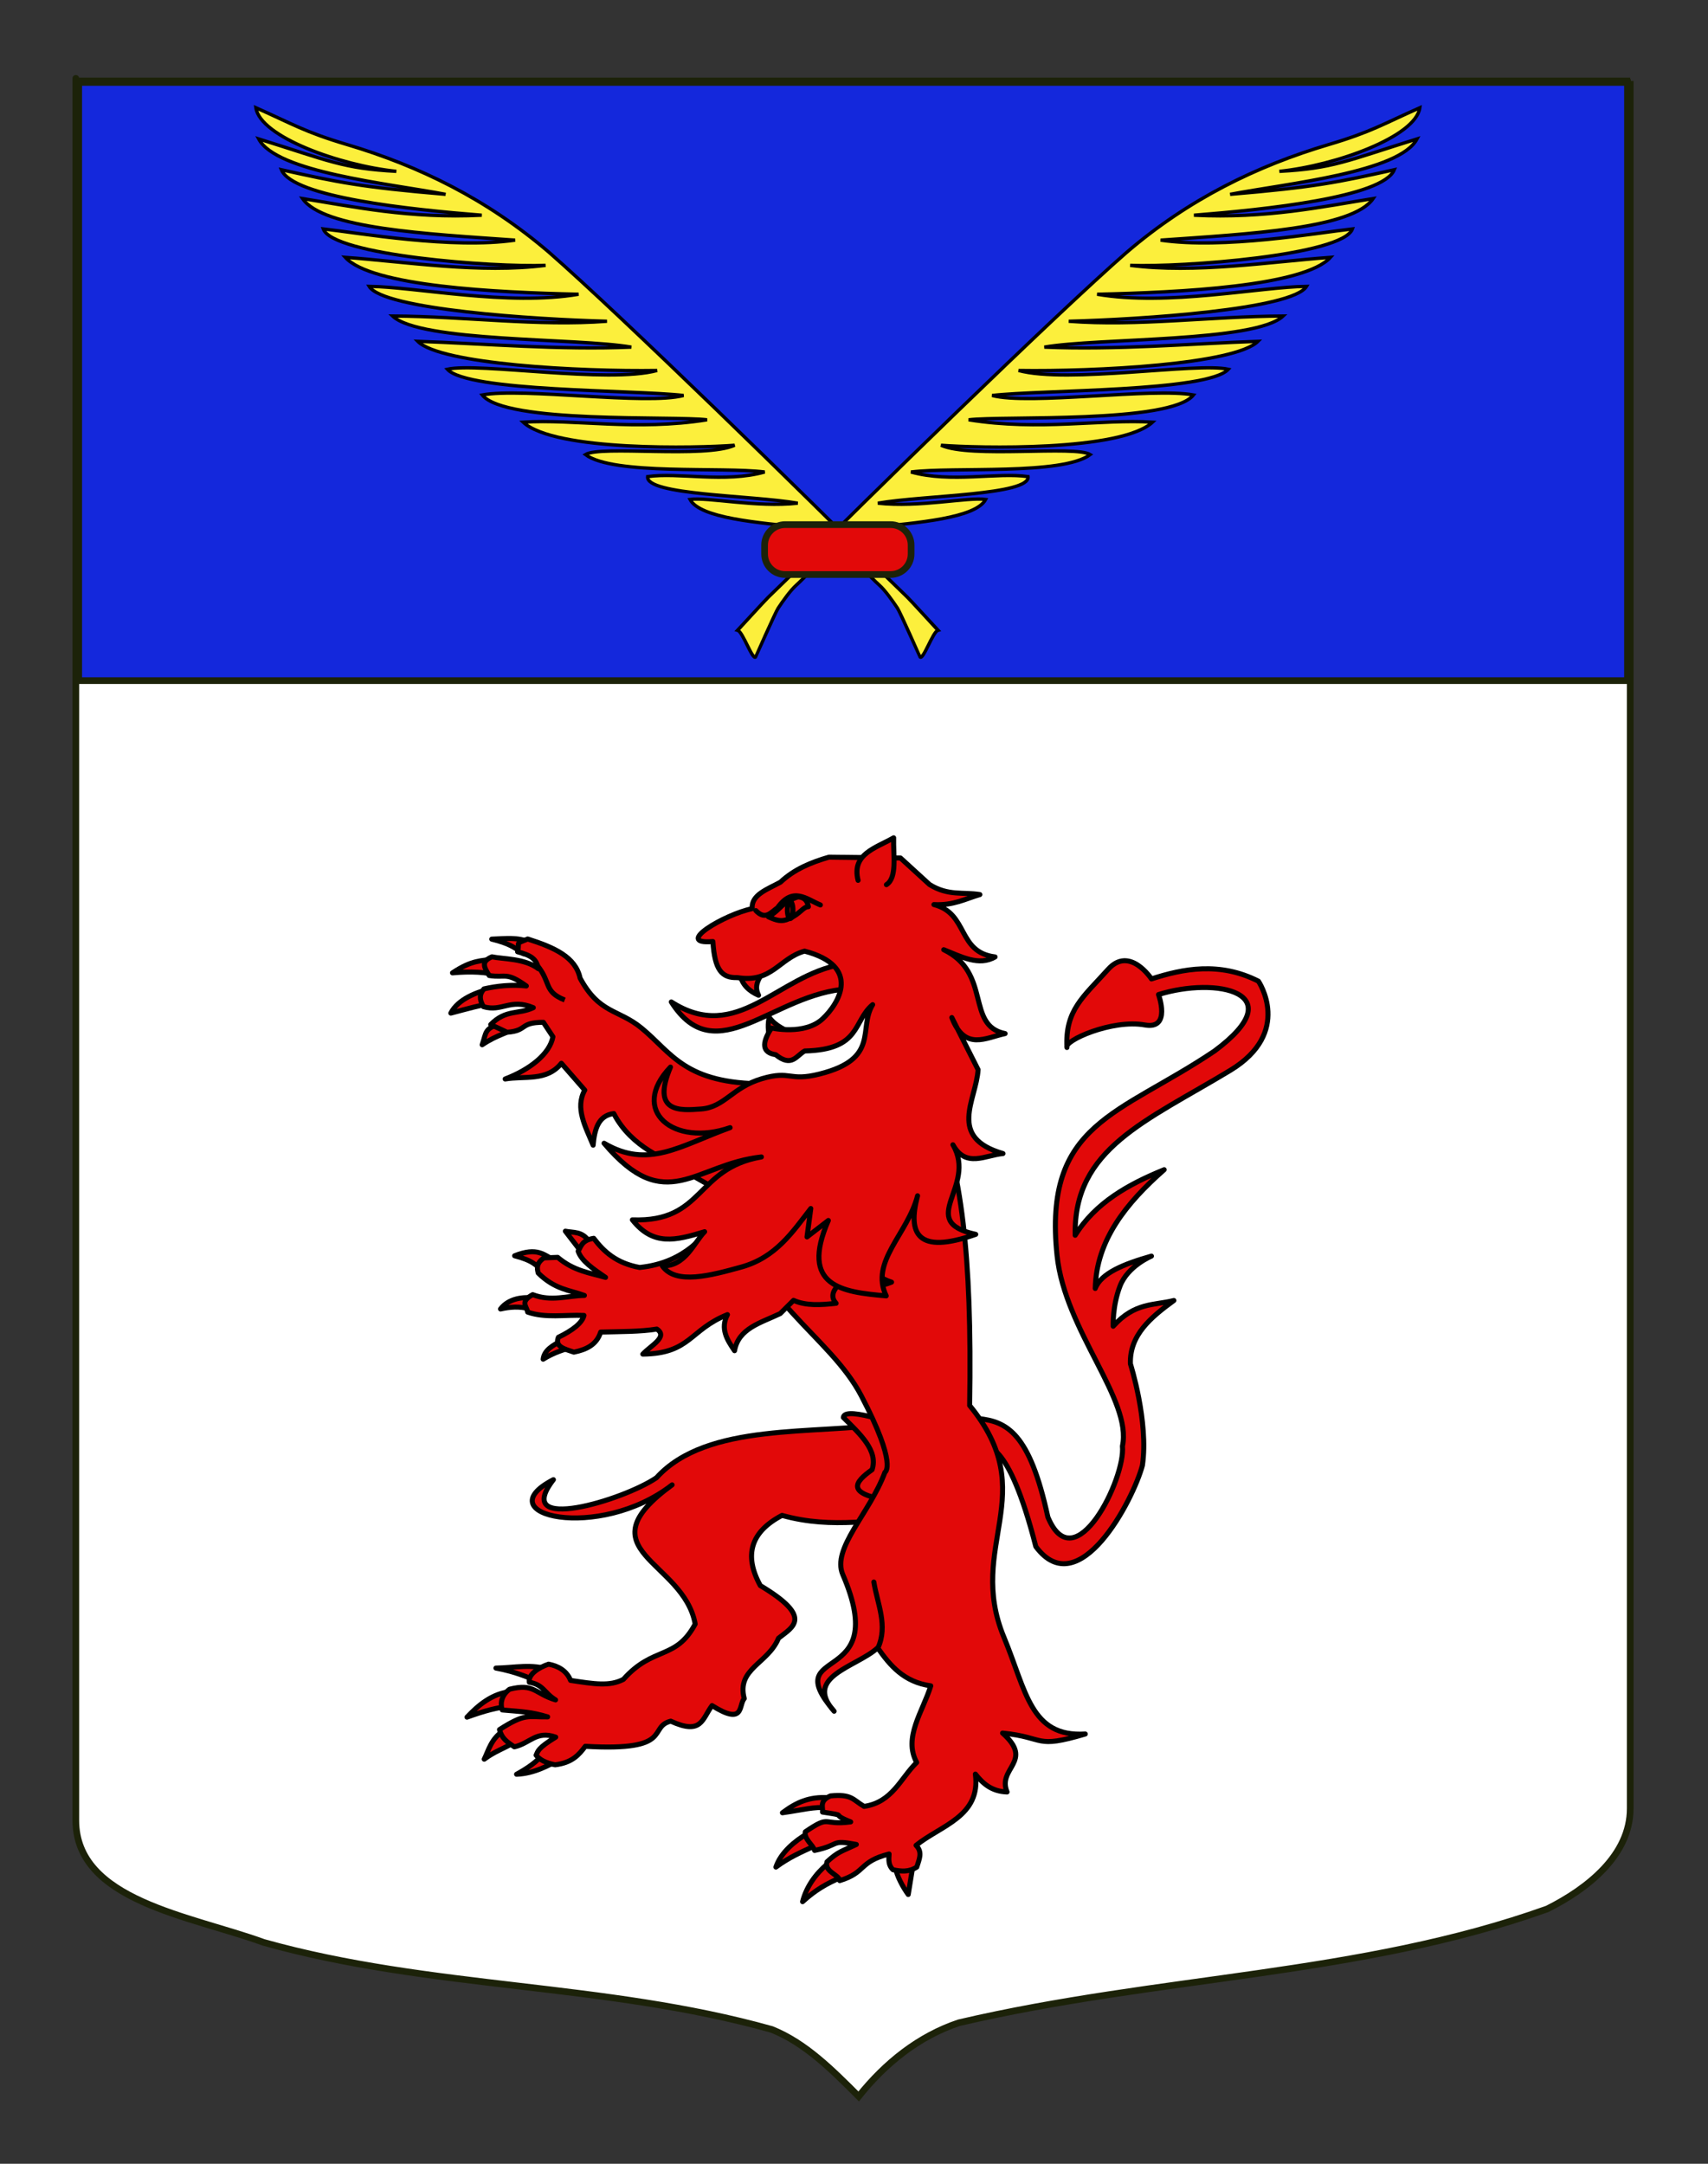
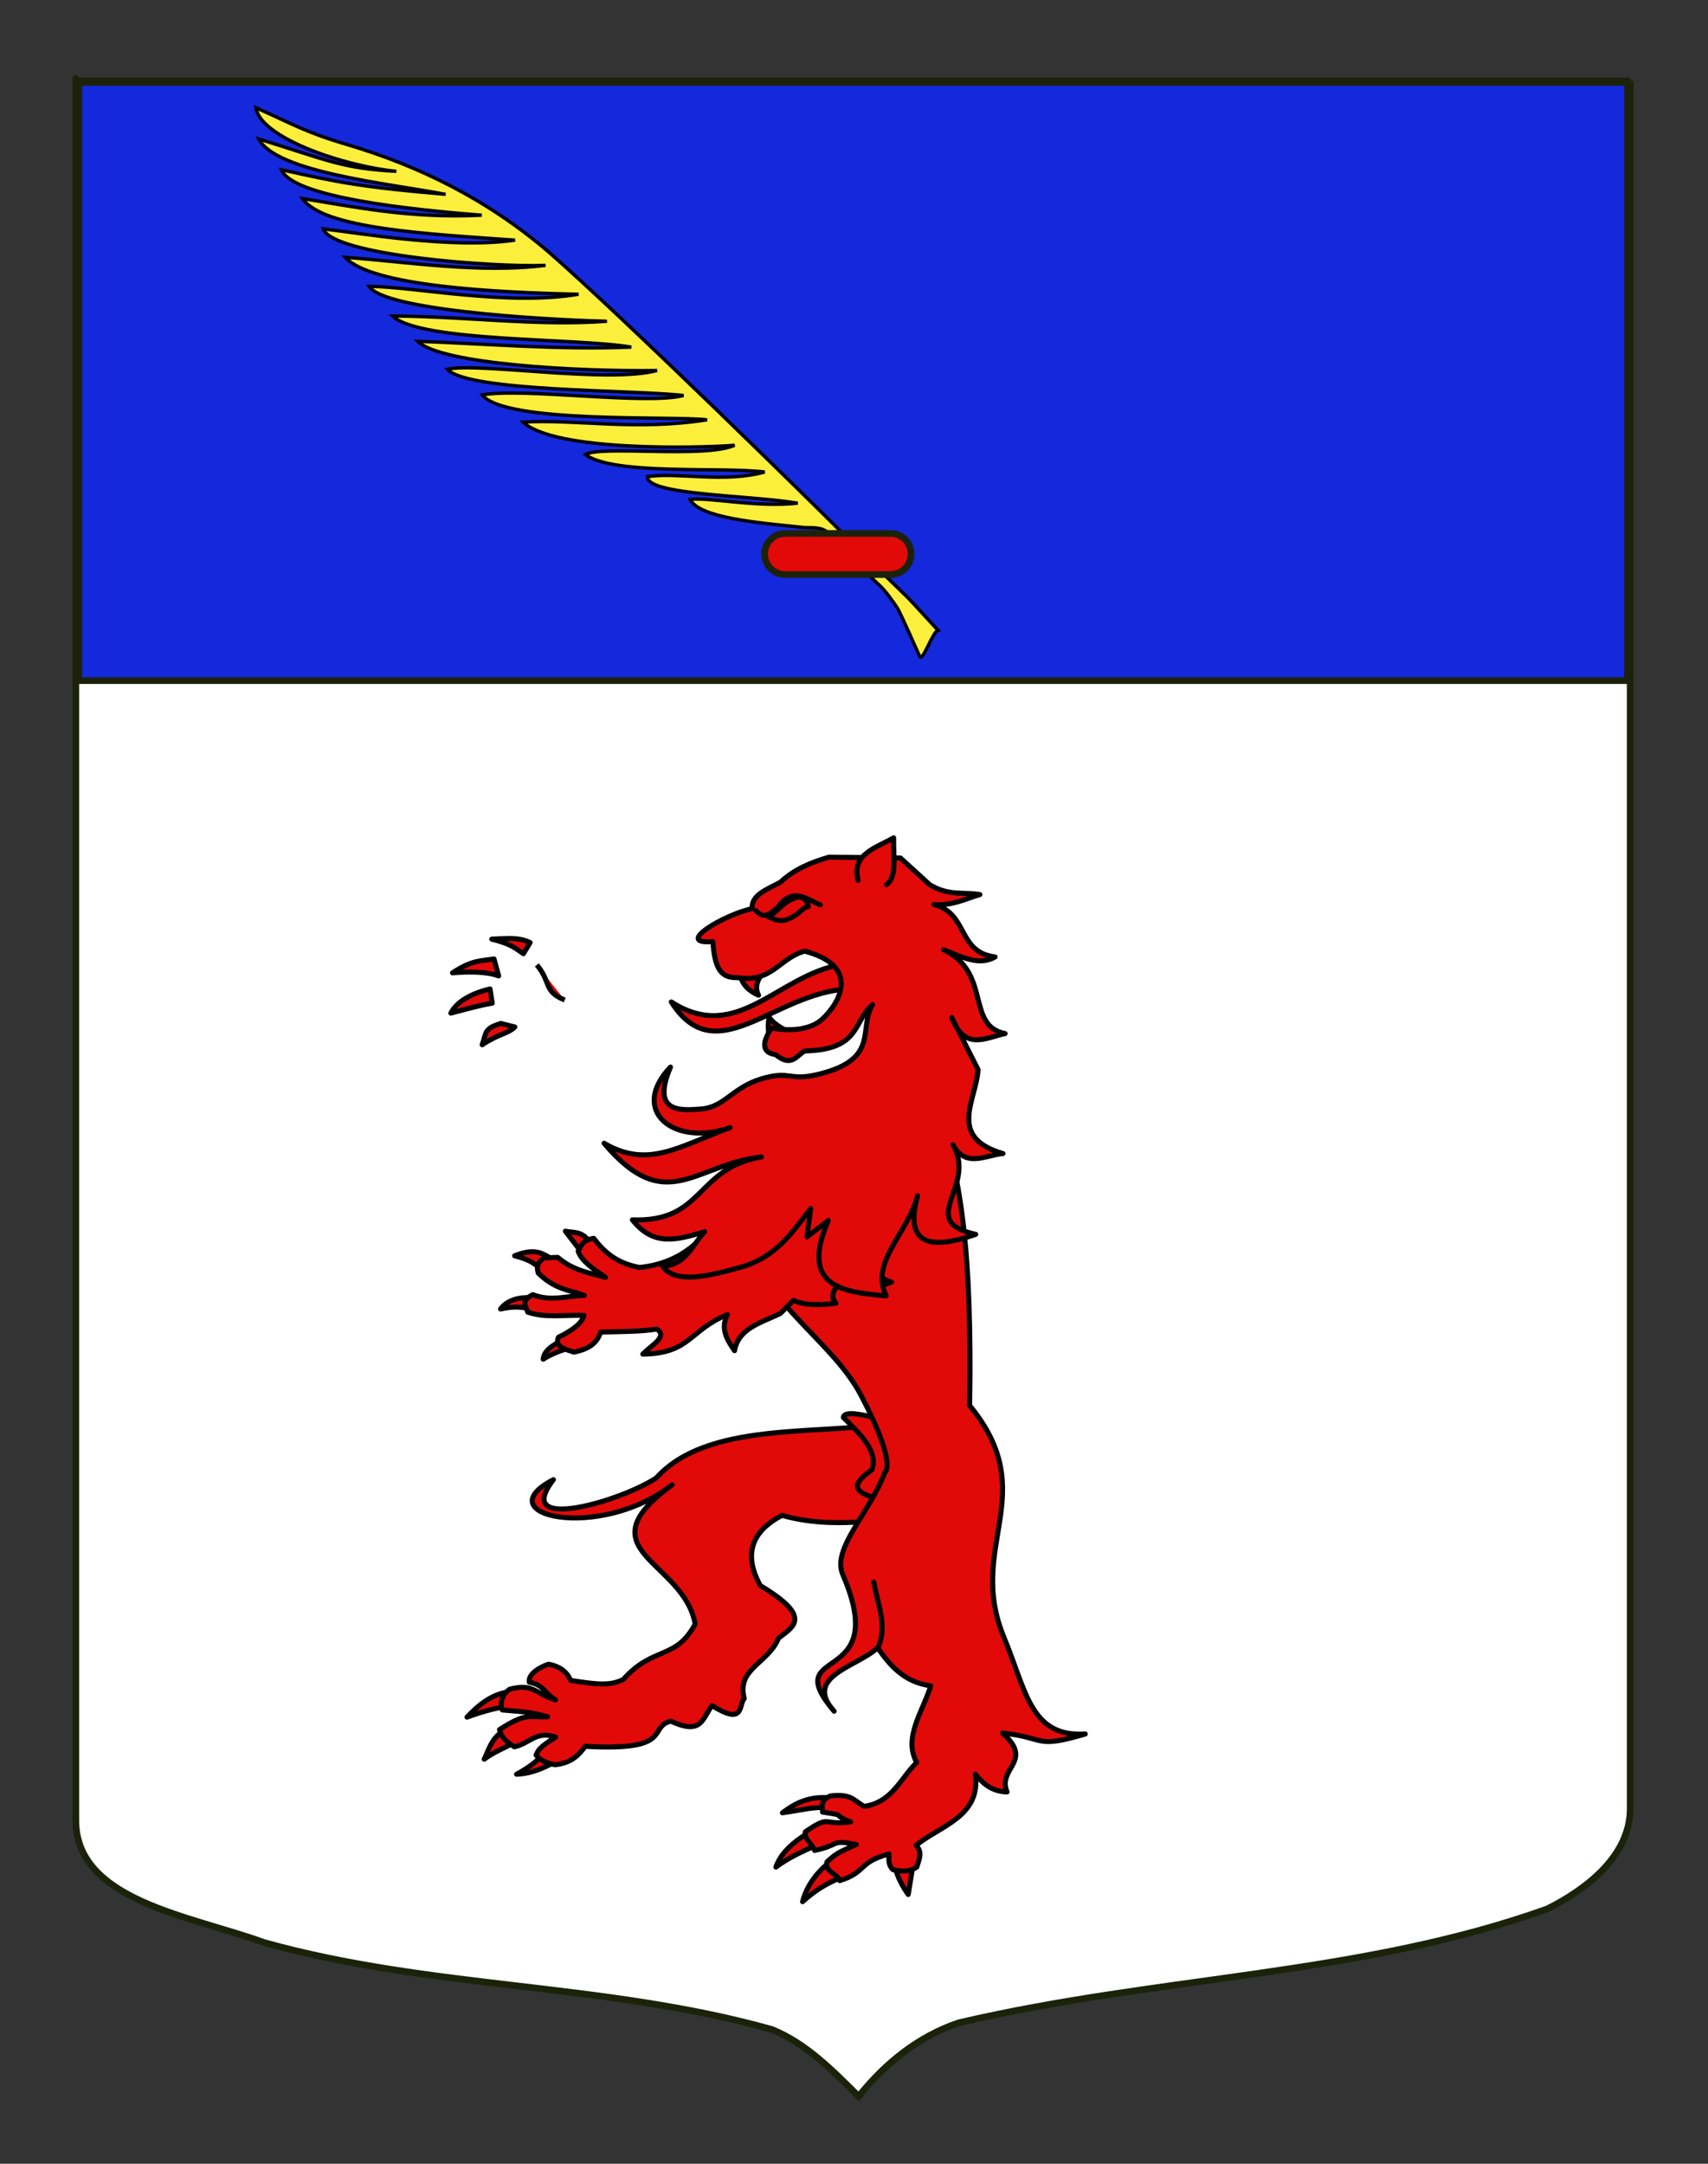
<svg xmlns="http://www.w3.org/2000/svg" xmlns:ns1="http://www.inkscape.org/namespaces/inkscape" xmlns:ns2="http://sodipodi.sourceforge.net/DTD/sodipodi-0.dtd" version="1.1" id="svg2" ns1:output_extension="org.inkscape.output.svg.inkscape" ns1:version="0.45+0.46pre0+devel" ns2:docbase="C:\Documents and Settings\Jimmy\Mes documents\H√©raldique\R√©alisations Perso" ns2:version="0.32" ns2:docname="Blason_Nassau-Siegen.svg" x="0px" y="0px" width="255.118px" height="323.15px" viewBox="172.441 168.425 255.118 323.15" enable-background="new 172.441 168.425 255.118 323.15" xml:space="preserve">
  <rect x="172.441" y="168.425" width="255.118" height="323.15" fill="#333333" stroke="none" />
  <path id="Fond_ecu" fill="#FFFFFF" stroke="#1C2209" stroke-width="0.996" d="M415.939,180.518c-77.889,0-154.286,0-232.174,0  c0-3.417,0,10.083,0,259.747c0,12.043,17.073,14.25,28.059,18.25c24.965,7,50.928,6,75.892,13c4.993,2,8.987,6,12.98,10  c3.996-5,8.989-9,14.979-11c29.958-7,59.915-7,87.875-17c5.991-3,12.389-8,12.389-15  C415.939,414.974,415.939,316.893,415.939,180.518" />
  <rect id="Chef" x="184.201" y="180.74" fill="#1428DC" stroke="#1C2209" stroke-width="0.996" width="231.332" height="89.333" />
  <g>
-     <path id="path8473_1_" fill="#FCEF3C" stroke="#000000" stroke-width="0.5" d="M282.62,262.555   c0.775,0.207,2.241,4.581,2.696,3.967c0.016-0.016,2.94-6.647,3.356-7.271c0.71-1.069,1.825-2.651,2.722-3.451   c1.245-1.111,3.344-3.441,5.941-6.054c2.095-2.317,2.113-2.536,5.21-2.532c6.99-0.735,15.631-1.393,17.123-4.202   c-2.744-0.367-9.904,1.243-16.096,0.56c7.004-1.206,22.744-1.189,22.426-3.968c-4.586-0.67-11.551,0.979-17.486-0.688   c6.34-0.803,22.609,0.523,26.779-2.604c-2.248-1.406-17.859,0.62-22.293-1.392c5.451,0.426,26.865,0.95,31.596-3.447   c-7.604-0.491-16.848,1.347-27.467-0.352c5.051-0.624,30.168,0.602,33.58-3.71c-6.031-1.123-24.6,1.56-30.072,0.077   c7.402-0.864,32.225-0.528,35.281-3.917c-4.723-1.05-23.971,2.186-31.334,0.184c11.428,0.179,32.342-0.915,35.758-4.354   c-9.885,0.341-21.211,1.32-31.906,0.865c8.092-1.404,31.551-0.716,35.668-4.646c-11.012,0.059-21.65,1.573-32.023,0.784   c10.775-0.282,33.432-1.755,35.518-5.213c-6.957,0.082-20.758,2.985-31.281,1.176c12.352-0.264,30.955-1.188,34.852-5.508   c-9.066,0.66-20.184,2.453-29.918,1.194c7.771,0.311,31.777-1.482,33.203-5.443c-5.271,0.597-19.221,3.062-28.656,1.68   c13.246-0.937,28.688-1.714,31.75-6.211c-7.498,1.197-15.971,3.03-26.768,2.488c10.639-0.85,28.223-2.66,29.924-6.792   c-8.449,1.872-11.768,2.597-24.523,3.672c8.621-1.641,25.277-3.28,27.92-8.277c-10.521,3.285-12.582,4.419-20.562,4.845   c8.377-0.868,20.342-5.137,20.979-9.501c-5.469,2.425-7.252,3.611-13.59,5.494c-10.781,3.202-20.934,8.164-30.197,16.103   c-10.654,9.298-39.314,37.284-50.348,48.412c-0.243,0.244-2.014,1.958-3.19,3.1C286.663,258.134,282.718,262.456,282.62,262.555   L282.62,262.555z" />
    <path id="path8473" fill="#FCEF3C" stroke="#000000" stroke-width="0.5" d="M312.545,262.555c-0.098-0.099-4.043-4.421-4.568-4.933   c-1.178-1.142-2.947-2.855-3.191-3.1c-11.033-11.128-39.684-39.113-50.338-48.412c-9.263-7.939-19.416-12.901-30.197-16.103   c-6.338-1.883-8.121-3.069-13.589-5.494c0.636,4.364,12.602,8.633,20.979,9.501c-7.982-0.425-10.042-1.56-20.565-4.845   c2.644,4.998,19.299,6.637,27.922,8.277c-12.756-1.075-16.075-1.8-24.525-3.672c1.703,4.131,19.286,5.941,29.924,6.792   c-10.799,0.542-19.27-1.291-26.769-2.488c3.063,4.497,18.504,5.274,31.75,6.211c-9.434,1.383-23.384-1.083-28.655-1.68   c1.426,3.961,25.431,5.754,33.204,5.443c-9.735,1.259-20.852-0.535-29.917-1.194c3.896,4.32,22.498,5.244,34.85,5.508   c-10.522,1.809-24.324-1.095-31.282-1.176c2.087,3.459,24.743,4.932,35.52,5.213c-10.374,0.789-21.013-0.725-32.025-0.784   c4.117,3.93,27.577,3.242,35.667,4.646c-10.694,0.456-22.021-0.523-31.907-0.865c3.417,3.439,24.33,4.533,35.758,4.354   c-7.362,2.002-26.612-1.233-31.332-0.183c3.054,3.389,27.875,3.053,35.279,3.916c-5.47,1.483-24.039-1.199-30.071-0.076   c3.411,4.312,28.528,3.086,33.579,3.709c-10.62,1.7-19.862-0.139-27.466,0.352c4.729,4.396,26.144,3.873,31.592,3.448   c-4.431,2.012-20.041-0.015-22.29,1.391c4.17,3.126,20.437,1.802,26.771,2.604c-5.931,1.667-12.893,0.018-17.479,0.688   c-0.317,2.78,15.416,2.763,22.417,3.969c-6.188,0.683-13.342-0.928-16.086-0.561c1.492,2.809,10.127,3.466,17.114,4.202   c3.096-0.004,3.114,0.215,5.209,2.532c2.597,2.613,4.696,4.943,5.942,6.054c0.896,0.8,2.012,2.383,2.721,3.451   c0.416,0.624,3.34,7.255,3.357,7.271C310.305,267.136,311.77,262.762,312.545,262.555L312.545,262.555z" />
  </g>
  <g id="Lion_couronne_2_">
    <g id="Lion_rampant_2_">
-       <path id="Queue_2_" fill="#E20909" stroke="#000000" stroke-width="0.75" stroke-linecap="round" stroke-linejoin="round" d="    M318.876,384.456c0.704-0.111,4.082-1.499,8.283,14.945c6.413,8.641,14.563-6.971,15.922-12.132    c0.957-6.506-1.793-15.154-1.793-15.154c-0.149-4.315,3.055-6.954,6.491-9.469c-2.972,0.757-5.82,0.249-9.067,3.848    c0,0-0.131-3.02,1.026-6.01c1.152-2.994,4.689-4.464,4.689-4.464c-4.044,1.153-7.521,2.519-8.395,4.832    c0.164-7.199,4.595-12.718,10.297-17.737c-5.359,2.181-10.251,4.915-13.294,9.793c-0.261-12.966,10.604-17.033,23.147-24.619    c9.417-5.694,4.225-13.326,4.225-13.326c-5.812-2.957-11.302-1.851-15.977-0.34c0,0-3.258-5.003-6.469-1.437    c-3.718,4.138-6.435,6.08-6.156,11.678c-0.497-1.01,6.732-4.25,11.651-3.365c3.964,0.714,2.029-4.541,2.029-4.541    c8.562-2.695,20.225-0.367,8.365,8.428c-14.249,9.609-25.61,10.667-23.522,30.541c1.188,11.286,11.256,21.524,9.766,28.472    c0.492,4.766-7.107,20.315-11.141,10.575c-2.713-12.552-6.106-14.261-10.42-14.698L318.876,384.456z" />
      <g id="Griffes_ant_droit_2_">
        <path id="path3249_1_" fill="#E20909" stroke="#000000" stroke-width="0.75" stroke-linecap="round" stroke-linejoin="round" d="     M245.635,316.116c-1.891,0.444-4.778,1.495-5.856,3.616c2.477-0.653,4.437-1.206,6.188-1.487L245.635,316.116z" />
        <path id="path3247_1_" fill="#E20909" stroke="#000000" stroke-width="0.75" stroke-linecap="round" stroke-linejoin="round" d="     M246.231,311.636c-1.918,0.327-3.247,0.114-6.201,2.081c2.557-0.234,5.257-0.166,6.893,0.459L246.231,311.636z" />
        <path id="path3245_1_" fill="#E20909" stroke="#000000" stroke-width="0.75" stroke-linecap="round" stroke-linejoin="round" d="     M251.622,309.199c-1.743-0.883-3.766-0.576-5.73-0.518c2.623,0.656,3.318,1.184,4.731,2.176L251.622,309.199z" />
        <path id="path4220_1_" fill="#E20909" stroke="#000000" stroke-width="0.75" stroke-linecap="round" stroke-linejoin="round" d="     M247.261,321.271c-2.513,0.764-2.153,1.312-2.799,3.187c2.401-1.628,3.871-1.645,4.887-2.654L247.261,321.271z" />
      </g>
-       <path id="path3243_1_" fill="#E20909" stroke="#000000" stroke-width="0.75" stroke-linecap="round" stroke-linejoin="round" d="    M259.087,314.505c2.894,5.354,5.711,4.609,9.187,7.467c4.536,3.729,6.439,8.321,18.397,8.321l-3.274,17.962l-9.46-5.344    c-1.912-1.481-7.083-2.939-9.82-8.183c-2.328,0.304-2.866,2.358-3.083,4.728c-1.133-2.763-2.742-5.541-1.249-8.228l-3.495-4.008    c-2.187,2.75-5.511,1.849-8.398,2.349c3.713-1.418,6.662-3.744,7.137-6.306l-1.428-2.158c-3.619-0.004-2.292,1.251-5.421,1.482    l-2.443-1.148c2.244-2.303,4.187-1.48,6.363-2.522c-3.444-1.447-4.681,0.679-7.448-0.152c-0.64-1.087-0.614-1.865,0.076-2.652    c1.909-0.442,4.176-0.678,6.329-0.439c-3.049-2.181-3.057-1.165-5.545-1.557c-0.81-1.294-1.23-2.096,0.408-2.795    c1.643,0.347,4.938,0.231,6.925,1.775c-0.263-1.499-1.129-1.995-3.095-2.53c0.393-1.663-0.499-1.057,1.51-1.906    C255.313,309.941,258.418,311.383,259.087,314.505z" />
      <g id="Griffes_post_droit_2_">
        <path id="path3534_1_" fill="#E20909" stroke="#000000" stroke-width="0.75" stroke-linecap="round" stroke-linejoin="round" d="     M253.712,430.13c-0.866,1.352-2.752,2.531-4.113,3.273c2.633-0.101,4.922-1.366,6.575-2.311L253.712,430.13z" />
        <path id="path3532_1_" fill="#E20909" stroke="#000000" stroke-width="0.75" stroke-linecap="round" stroke-linejoin="round" d="     M247.713,426.855c-1.912,1.169-2.336,3.087-2.946,4.298c1.619-1.207,2.936-1.57,4.584-2.571L247.713,426.855z" />
        <path id="path3530_1_" fill="#E20909" stroke="#000000" stroke-width="0.75" stroke-linecap="round" stroke-linejoin="round" d="     M248.933,421.028c-2.984,0.24-5.104,2.12-6.74,3.847c2.464-0.892,4.611-1.522,6.939-1.668     C250.726,422.439,248.859,421.241,248.933,421.028z" />
-         <path id="path3528_1_" fill="#E20909" stroke="#000000" stroke-width="0.75" stroke-linecap="round" stroke-linejoin="round" d="     M254.587,417.819c-2.677-0.954-5.276-0.319-8.073-0.273c2.967,0.541,5.308,1.519,7.495,2.595L254.587,417.819z" />
      </g>
      <path id="path3524_1_" fill="#E20909" stroke="#000000" stroke-width="0.75" stroke-linecap="round" stroke-linejoin="round" d="    M305.476,381.002c-11.292,1.764-27.381-0.259-34.981,8.116c-4.931,3.367-21.68,8.42-15.393,0.288    c-10.26,5.32,6.826,9.284,17.731,0.776c-13.557,9.877,1.735,11.258,3.444,20.784c-2.902,5.441-6.25,3.238-10.724,8.268    c-2.061,1.07-4.313,0.69-7.888,0.154c-0.591-1.485-1.891-2.16-3.283-2.427c-1.436,0.478-3.089,1.521-2.878,2.702    c2.176,0.393,2.147,1.537,3.917,2.635c-3.161-0.961-3.184-2.53-6.87-1.592c-1.44,1.054-1.329,2.467-1.089,3.095    c3.14,0.284,4.208,0.266,6.782,1.033c-2.925,0.05-3.304-0.608-7.194,1.9c0.339,1.285,1.024,1.785,2.219,2.574    c2.347-0.509,3.261-2.481,6.178-1.449c-2.727,1.668-2.651,2.105-2.929,2.698c0.52,0.664,1.417,1.163,2.841,1.432    c2.56-0.305,3.569-1.514,4.506-2.761c13.366,0.78,9.273-2.87,12.76-3.754c4.639,2.12,4.676-0.303,6.169-2.327    c4.897,3.065,3.935-0.065,4.813-1.045c-1.184-4.476,3.545-5.201,5.119-9.018c2.133-1.69,5.26-3.085-2.72-7.858    c-2.475-4.502-1.465-8.014,3.244-10.482c7.803,2.173,14.002,0.373,20.999,0.562L305.476,381.002z" />
      <path id="Sexe_2_" fill="#E20909" stroke="#000000" stroke-width="0.75" stroke-linecap="round" stroke-linejoin="round" d="    M298.409,380.114c2.487,2.483,5.231,4.941,4.292,7.802c-2.604,1.853-4.023,3.598,2.596,4.601l2.547-6.521l-5.197-5.945    C299.615,379.292,298.489,379.452,298.409,380.114z" />
      <g id="Griffes_post_gauche_2_">
        <path id="path3536_1_" fill="#E20909" stroke="#000000" stroke-width="0.75" stroke-linecap="round" stroke-linejoin="round" d="     M296.163,436.895c-2.827-0.158-4.729,0.666-6.853,2.26c3.266-0.464,4.567-0.912,6.789-0.761L296.163,436.895z" />
        <path id="path3538_1_" fill="#E20909" stroke="#000000" stroke-width="0.75" stroke-linecap="round" stroke-linejoin="round" d="     M293.077,442.244c-1.878,1.08-4.022,2.847-4.741,5.021c1.918-1.426,3.892-2.299,5.674-3.1L293.077,442.244z" />
        <path id="path3540_1_" fill="#E20909" stroke="#000000" stroke-width="0.75" stroke-linecap="round" stroke-linejoin="round" d="     M296.044,446.779c-1.828,1.537-3.191,3.521-3.724,5.654c1.928-1.756,3.625-2.727,5.746-3.621L296.044,446.779z" />
        <path id="path3542_1_" fill="#E20909" stroke="#000000" stroke-width="0.75" stroke-linecap="round" stroke-linejoin="round" d="     M306.193,447.355c0.187,1.178,1.072,2.854,1.907,4.006l0.69-4.245L306.193,447.355z" />
      </g>
      <path id="path3453_1_" fill="#E20909" stroke="#000000" stroke-width="0.75" stroke-linecap="round" stroke-linejoin="round" d="    M281.137,347.393c3.729,15.258,15.191,20.367,19.964,29.509c5.458,10.438,3.519,11.399,3.519,11.399    c-2.281,6.156-7.986,11.372-6.29,15.291c7.39,17.125-9.856,10.309-1.299,20.397c-4.668-5.177,3.348-6.599,6.505-9.467    c1.862,2.653,3.922,5.112,7.932,5.673c-1.183,3.834-4.145,7.73-2.103,11.444c-2.43,2.376-3.63,5.95-7.858,6.562    c-1.675-0.976-1.825-1.889-5.028-1.566c-1.723,0.755-1.069,1.724-1.184,2.416c4.14,0.633,0.849,0.149,4.209,1.464    c-4.361,0.576-2.907-1.15-6.772,1.478c-0.249,1.066,1.187,1.987,1.381,2.786c3.956-0.822,2.249-1.656,6.237-0.892    c-2.164,1.031-2.684,1.019-4.394,2.602c-0.403,1.497,1.813,1.895,1.907,2.797c4.022-1.22,2.774-2.803,7.378-3.977    c-0.059,0.85-0.133,1.697,0.595,2.359c1.22,0.25,2.364,0.361,3.543-0.406c0.325-1.098,0.926-2.203-0.109-3.244    c3.71-2.992,9.704-4.312,8.859-10.643c1.107,1.391,2.395,2.593,4.733,2.673c-1.515-3.604,4.119-4.533-0.671-8.794    c6.542,0.649,4.674,2.414,12.357,0.135c-8.2,0.515-8.823-6.438-12.147-14.434c-5.703-13.726,5.774-21.353-5.127-34.627    c0.387-22.994-1.316-34.967-5.101-44.851L281.137,347.393z" />
      <g id="Griffes_ant_gauche_2_">
        <path id="path2264_1_" fill="#E20909" stroke="#000000" stroke-width="0.75" stroke-linecap="round" stroke-linejoin="round" d="     M260.458,353.86c-1.058-1.606-2.351-1.304-3.571-1.563l2.338,3.036L260.458,353.86z" />
        <path id="path2266_1_" fill="#E20909" stroke="#000000" stroke-width="0.75" stroke-linecap="round" stroke-linejoin="round" d="     M255.336,356.695c-1.642-0.835-2.597-2.089-6.029-0.724c2.622,0.672,3.36,1.413,4.382,2.551L255.336,356.695z" />
        <path id="path2268_1_" fill="#E20909" stroke="#000000" stroke-width="0.75" stroke-linecap="round" stroke-linejoin="round" d="     M252.541,362.297c-1.941-0.248-4.105,0.004-5.339,1.621c1.416-0.319,2.843-0.425,4.286-0.023L252.541,362.297z" />
        <path id="path2270_1_" fill="#E20909" stroke="#000000" stroke-width="0.75" stroke-linecap="round" stroke-linejoin="round" d="     M256.295,368.666c-1.295,0.69-2.567,1.395-2.725,2.749c1.518-0.955,3.217-1.526,4.988-1.949L256.295,368.666z" />
      </g>
      <path id="path2262_1_" fill="#E20909" stroke="#000000" stroke-width="0.75" stroke-linecap="round" stroke-linejoin="round" d="    M261.127,353.362c-1.777,0.286-1.865,1.167-2.33,1.918c0.473,1.457,2.286,2.685,4.09,3.916c-2.37-0.688-4.721-0.944-7.141-2.989    l-2.055,0.078c-1.146,0.786-1.062,1.531-0.855,2.269c2.523,2.475,4.645,2.514,6.895,3.339c-2.557,0.029-4.918,0.964-7.722-0.119    c-1.987,1.07-0.856,1.778-0.759,2.604c2.641,0.938,5.606,0.372,8.419,0.501c-0.288,1.146-1.701,2.227-3.821,3.261    c-0.593,1.404,0.957,1.765,2.311,2.221c1.817-0.368,3.385-1.062,4.003-2.997c2.892-0.084,5.937-0.048,8.384-0.449    c1.756,1.154-0.927,2.475-2.088,3.742c7.123-0.081,6.981-3.644,12.64-5.897c-1.096,2.079-0.071,3.742,1.06,5.385    c0.586-3.348,3.921-4.157,6.826-5.545l1.984-1.973c1.857,0.835,4.09,0.686,6.36,0.439c-1.166-1.268-0.118-2.62,1.907-4.006    c3.021,1.8,4.801,1.497,6.378,0.848c-6.576-2.116-1.862-8.618-2.038-13.221l-9.889-7.77l-17.936,15.726    c-1.737,1.381-4.178,2.708-7.776,3.073C264.49,357.07,262.624,355.339,261.127,353.362z" />
      <g id="Tete_2_" transform="matrix(0.984,-0.176,0.176,0.984,-23.517,33.088)">
        <path id="path2476_1_" fill="#E20909" stroke="#000000" stroke-width="0.75" stroke-linecap="round" stroke-linejoin="round" d="     M254.914,341.111c0.198-1.155-0.004-1.974,0.6-3.478c0.743,1.563,2.145,2.27,3.277,3.336" />
        <path id="path3447_2_" fill="#E20909" stroke="#000000" stroke-width="0.75" stroke-linecap="round" stroke-linejoin="round" d="     M267.546,331.763c-9.745-0.074-17.427,9.033-26.028,1.039c4.733,11.575,15.281,1.348,26.426,2.743L267.546,331.763z" />
        <path id="path2474_1_" fill="#E20909" stroke="#000000" stroke-width="0.75" stroke-linecap="round" stroke-linejoin="round" d="     M252.343,330.649c0.071,1.446,0.849,2.581,2.188,3.468c-0.569-1.852,0.946-2.812,1.912-4.006" />
        <path id="Contour_2_" fill="#E20909" stroke="#000000" stroke-width="0.75" stroke-linecap="round" stroke-linejoin="round" d="     M256.602,366.853l-1.303,4.081l3.57-1.859c-5.962,8.948,0.1,10.885,6.532,12.612c-1.538-5.454,4.757-8.504,7.242-13.895     c-2.474,5.311-1.64,8.694,7.542,7.201c-8.565-3.539,1.535-6.935-1-13.777c1.271,3.807,4.511,2.383,7.131,2.612     c-7.808-3.863-2.523-8.563-1.453-12.991l-2.494-8.354c1.017,5.312,4.46,3.854,7.419,3.757c-5.625-2.219-0.351-9.268-6.823-13.949     c2.39,1.485,4.747,3.383,7.363,2.411c-5.481-1.7-2.73-7.084-7.621-9.307c2.857,0.673,4.785-0.025,7.021-0.263     c-2.376-0.842-4.71-0.601-7.138-2.802l-3.571-4.663l-10.504-2.008c-2.746,0.292-5.415,0.857-7.791,2.403     c-2.085,0.709-4.657,1.06-4.856,3.154c-4.192,0.101-12.639,3.243-6.644,3.798c-0.483,4.269,0.363,5.613,2.645,5.946     c4.944,1.75,6.68-1.761,10.593-2.121c8.001,3.705,3.711,8.59,0.872,10.428c-3.085,1.996-7.762,0.002-7.762,0.002     c-1.943,2.057-1.974,3.401-0.088,4.036c2.027,2.363,3.042,0.658,4.373,0.221c8.364,1.305,7.838-3.117,11.211-5.027     c-2.806,3.128-0.276,8.147-9.617,8.805c-4.822,0.342-4.051-1.334-8.64-0.827c-4.585,0.508-6.2,3.21-9.714,2.856     c-3.141-0.318-7.483-0.727-3.412-6.971c-7.304,5.332-1.587,11.889,7.178,10.475c-7.891,1.352-13.106,3.981-18.951-1.02     c7.199,12.462,12.745,5.476,22.785,6.154c-10.063-0.062-10.082,8.135-20.636,5.856c2.37,4.422,5.787,4.186,10.318,3.644     c-1.854,1.305-3.737,4.623-7.127,3.911c1.462,3.186,6.908,2.691,11.602,2.253C250.197,373.132,253.334,369.795,256.602,366.853z" />
        <path id="Oreille_2_" fill="#E20909" stroke="#000000" stroke-width="0.75" stroke-linecap="round" stroke-linejoin="round" d="     M272.19,319.836c-0.29-4.068,3.468-4.277,6.351-5.322c-0.533,2.575-0.502,5.968-2.297,6.704" />
        <path id="path3449_1_" fill="#E20909" stroke="#000000" stroke-width="0.75" stroke-linecap="round" stroke-linejoin="round" d="     M256.361,321.598c1.151,1.735,2.196,0.63,3.265,0.15c2.829-2.759,4.476-0.495,6.373,0.714" />
        <path id="path3451_1_" fill="#E20909" stroke="#000000" stroke-width="0.75" stroke-linecap="round" stroke-linejoin="round" d="     M258.035,322.834c1.143,0.801,1.84,1.118,2.944,0.838c1.792-0.398,2.395-1.389,3.211-1.271c-0.027-0.714-0.127-1.399-1.265-1.719     C260.2,321.084,260.265,322.008,258.035,322.834z" />
-         <ellipse transform="matrix(-0.984 -0.176 0.176 -0.984 461.738 685.575)" fill="#E20909" stroke="#000000" stroke-width="0.75" cx="261.23" cy="322.339" rx="0.417" ry="1.283" />
      </g>
      <path id="path3518_1_" fill="#E20909" stroke="#000000" stroke-width="0.75" stroke-linecap="round" stroke-linejoin="round" d="    M303.573,414.55c1.528-3.352-0.077-6.586-0.61-9.858" />
      <path id="path4248_1_" fill="#E20909" stroke="#000000" stroke-width="0.75" d="M252.625,312.527    c2.179,2.595,0.967,3.983,4.168,5.243" />
    </g>
  </g>
-   <path fill="#E20909" stroke="#1C2209" d="M308.53,251.16c0,1.694-1.373,3.068-3.068,3.068h-15.749c-1.694,0-3.067-1.374-3.067-3.068  v-1.32c0-1.694,1.373-3.068,3.067-3.068h15.749c1.695,0,3.068,1.374,3.068,3.068V251.16z" />
+   <path fill="#E20909" stroke="#1C2209" d="M308.53,251.16c0,1.694-1.373,3.068-3.068,3.068h-15.749c-1.694,0-3.067-1.374-3.067-3.068  c0-1.694,1.373-3.068,3.067-3.068h15.749c1.695,0,3.068,1.374,3.068,3.068V251.16z" />
</svg>